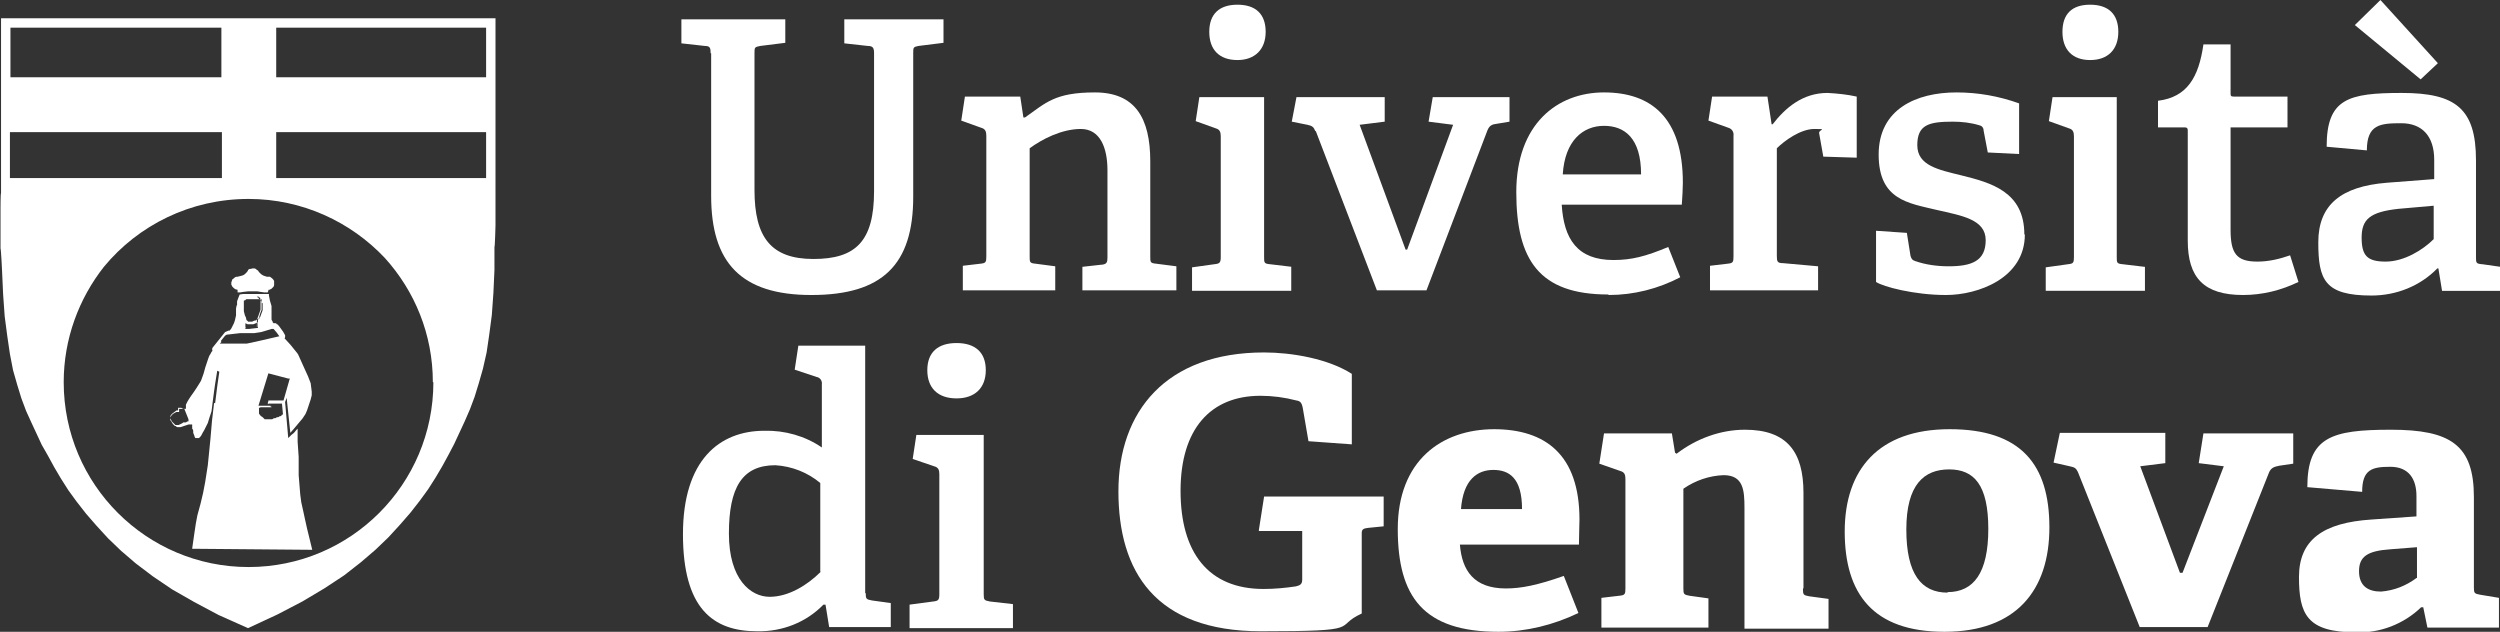
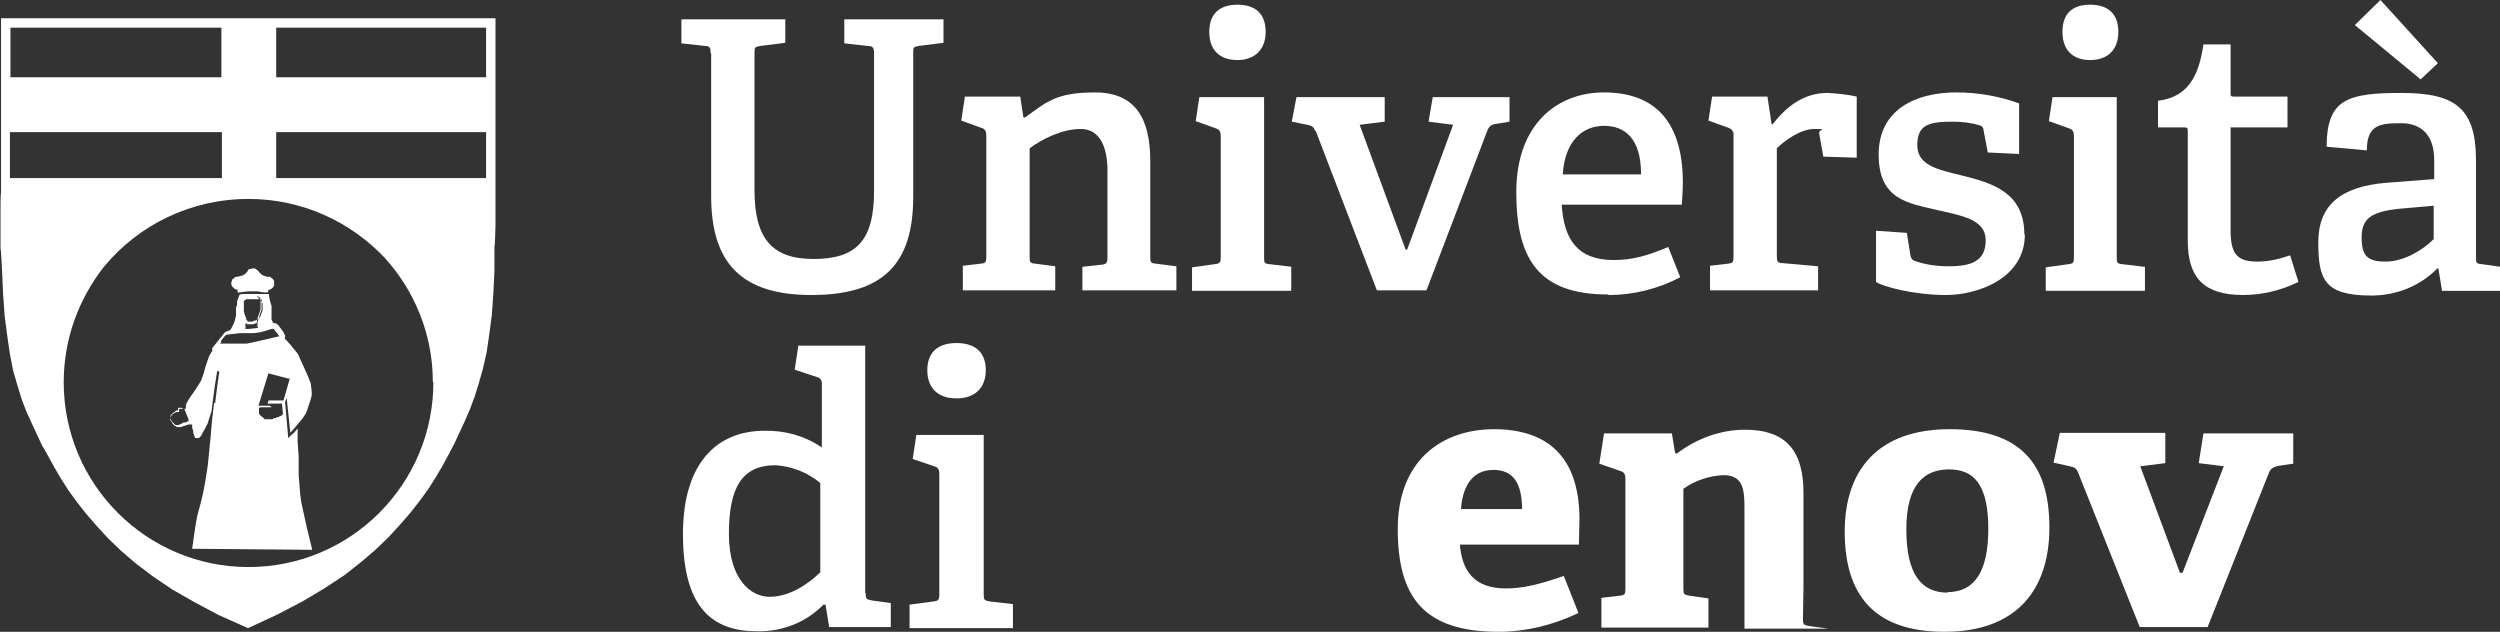
<svg xmlns="http://www.w3.org/2000/svg" id="Livello_1" version="1.1" viewBox="0 0 478.8 121">
  <rect x="0" y="0" width="478.8" height="121" fill="#333333" stroke="none" />
  <defs>
    <style>
      .st0 {
        fill: none;
      }

      .st1 {
        fill: #fff;
      }
    </style>
  </defs>
  <polygon class="st0" points="54.3 79.3 54.2 79.5 54 79.6 53.8 79.7 53.5 79.8 53.2 79.9 53 80 52.6 80.2 52.3 80.3 51.8 80.4 50.8 80.4 50.4 80 50.2 79.8 50 79.6 49.8 79.3 49.8 79.1 49.8 78.6 49.7 78.5 49.7 78.4 49.8 78.3 49.8 78.2 50 78.2 50.2 78.1 50.7 78.1 51 78 52.3 78 52.3 77.9 52.2 77.9 52.1 77.8 52 77.7 52 77.7 51.7 77.5 51.6 77.4 51.6 77.2 54.1 77.2 54.3 79.3" />
  <path class="st0" d="M286,90c-3,0-5.8,1.7-6.2,7.6h11.8c0-6-2.5-7.6-5.5-7.6Z" />
  <polygon class="st0" points="51.3 76.8 51.3 77.1 51.4 77.2 51.4 77.3 51.5 77.4 51.6 77.4 51.6 77.4 51.7 77.5 51.8 77.6 52 77.7 50.6 77.7 50.2 77.8 49.8 77.7 51.7 71.5 55.5 72.5 54.3 76.7 51.4 76.7 51.3 76.8" />
  <path class="st0" d="M139.6,102.2c0,8.8,2.8,12.1,7.8,12.1s7.2-2.1,9.8-4.8v-17c-2.4-2-5.5-3.3-8.6-3.4-6.4,0-8.9,5.4-8.9,13.1Z" />
  <polygon class="st0" points="36 80.9 35.6 80.9 35.1 81 34.2 81.4 33.9 81.4 33.6 81.3 33.3 81.1 33 80.8 32.8 80.6 32.6 80.1 32.6 80 32.9 79.5 33.1 79.4 33.3 79.2 33.7 79 34.2 78.9 34.1 78.7 34.1 78.4 34.3 78.3 35.1 78.5 35.3 79 35.7 80 35.8 80.5 36 80.9" />
  <polygon class="st0" points="53.5 64.3 49.6 65.2 47.3 65.7 46.3 65.7 43.5 65.6 42.9 65.6 42.1 65.7 42.3 65.3 43.2 64.3 43.5 64 46.1 63.8 47.6 63.8 48.7 63.7 50 63.5 50.7 63.3 52 62.9 52.4 62.9 53 63.6 53.5 64.3" />
  <path class="st0" d="M49.4,61.5h0v1.2l-1.7.2h-.8l.2-.2s0,0,0,0v-.8l.4.2h.5c0,0,.3,0,.3,0h.3c0,0,.3-.1.3-.1l.6-.3h0Z" />
  <path class="st0" d="M307.2,24.1c-4.1,0-7.6,2.7-7.9,9.3h15c0-7-3.2-9.3-7.1-9.3Z" />
  <path class="st0" d="M50.2,57.8v1.3c0,0-.5,1.4-.5,1.4v.4c-.2,0-.2,0-.2,0l-.3.2-.3.2h-.2c0,0-.4.2-.4.2h-.8c0-.1-.3-.3-.3-.3h0s0,0,0,0h0s-.1-.5-.1-.5l-.2-.4-.2-.8v-.5c0,0,0-.8,0-.8v-.4s0-.1,0-.1v-.2c0,0,.2-.1.2-.1h.1c0-.1.2-.2.2-.2h.3c0,0,.8,0,.8,0h1.3c0,0,.3,0,.3,0h.2c0,.1,0,.2,0,.2h0c0,0,0,.2,0,.2v.2c0,0,.2.2.2.2Z" />
  <polygon class="st0" points="50.6 58.2 50.6 58.6 50.5 59.3 50.1 60.7 49.9 61.2 49.8 61.7 49.8 62 49.8 62.3 49.8 62.5 49.8 62.7 49.7 62.7 49.7 61.8 49.8 61.4 50.4 59.4 50.5 58.7 50.5 57.9 50.4 57.6 50.2 57.3 50.1 57.2 50 57.1 49.9 57 49.7 56.9 49.3 56.8 46.8 56.8 46.5 56.9 46.4 57.1 46.2 57.2 46.1 57.5 46 57.8 46 58 45.9 58.2 46 58 46 57.7 46 57.5 46.2 57.3 46.2 57.2 46.3 57.1 46.4 57 46.5 56.9 46.5 56.9 46.7 56.8 46.8 56.8 46.9 56.7 47.1 56.7 47.4 56.7 47.6 56.7 47.9 56.7 48.2 56.7 48.4 56.7 48.6 56.7 48.9 56.7 49.2 56.7 49.4 56.7 49.6 56.7 49.8 56.7 49.9 56.8 50.1 56.9 50.2 57 50.3 57.2 50.5 57.5 50.5 57.8 50.6 58.2" />
  <path class="st0" d="M73.9,49.4c-6.6-6.9-15.8-11.3-26.1-11.3-11.1,0-21.1,5.1-27.7,13-4.8,6-7.7,13.7-7.7,22.1,0,19.5,15.9,35.4,35.4,35.4,19.5,0,35.4-15.8,35.4-35.4h0c0-9.2-3.5-17.5-9.2-23.8ZM44.4,53.8v-.2c.1,0,.4-.2.4-.2l.2-.2h.3c0-.1.2-.2.2-.2h.4s.4-.1.4-.1l.3-.2.3-.2.2-.2.2-.2.2-.3h0c0,0,.3-.2.3-.2h.2c0,0,.4-.2.4-.2h.3s.3.1.3.1l.2.2.2.2.2.2h0c0,0,.4.4.4.4l.3.2h.2c0,.1.2.2.2.2h.3c0,0,.4,0,.4,0h.2c0,0,.4.3.4.3l.2.2.2.3v.2c0,0,0,.2,0,.2v.4c0,0-.2.3-.2.3l-.2.2-.2.2h-.2c0,.1-.2.2-.2.2h-.2s0,0,0,0h0c0,0,0,.2,0,.2v.2s0,.1,0,.1h-.1s-.6,0-.6,0h-.7c0,0-.6-.1-.6-.1h-1.8s-.8,0-.8,0h-.7s-.3.1-.3.1h0s0,0,0,0h0c0,0,0-.2,0-.2v-.2s-.4-.1-.4-.1l-.3-.2-.3-.3-.2-.4v-.4s0-.3,0-.3ZM36.7,105.2l.2-1.4.2-1.4.3-2,.3-1.6.6-2.2.5-2.1.4-2.1.5-3.2.5-5,.3-3.5.4-3.4.4-3.2.4-2.8-.4-.2-.4,2.5-.2,1.4-.3,2.3-.2,1.6-.4,1.2-.3,1-.5,1-.2.4-.3.5-.2.4-.2.3-.2.2h0c0,0-.1.2-.1.2h-.1c0,0-.6,0-.6,0h-.1c0,0,0-.2,0-.2v-.2c-.1,0-.2-.1-.2-.1v-.5c-.1,0-.2-.4-.2-.4v-.4c0,0-.2-.5-.2-.5v-.3h-.7l-.6.2-.9.4h-.2s-.2,0-.2,0h-.3c0,0-.2-.2-.2-.2h-.2c0-.1-.4-.5-.4-.5l-.3-.5v-.2c0,0-.2-.4-.2-.4v-.4l.2-.3.2-.2.4-.3.4-.2h.3v-.5c0,0,.3-.1.3-.1h.8c0,0,.5.2.5.2v-.8c0,0,.3-.6.3-.6l.3-.5.4-.6.5-.7.6-.9.5-.8.3-.5.5-1.4.3-1.1.4-1.2.2-.6.2-.5.2-.3.2-.4.2-.2s0,0,0,0c-.1-.2-.1-.4,0-.6l2.4-3,.7-.3h.2s.3-.5.3-.5l.2-.4.3-.6.2-.6.2-.9v-.8c0,0,0-.5,0-.5v-.7s.2-.7.2-.7l.3-.8.2-.5h.7c0,0,.7-.1.7-.1h.7s.5,0,.5,0h1.1s1.1,0,1.1,0h.8c0,0,0,.4,0,.4l.2,1,.2,1v.5c0,0,.1.3.1.3v.5s0,.2,0,.2v.2s0,.2,0,.2v.2s0,.2,0,.2v.3s.1.3.1.3v.2c.1,0,.3.2.3.2h0s.4,0,.4,0h.2c0,0,.1.2.1.2l.3.3.8,1.1.4.7c0,.1,0,.3,0,.4,0,0,0,.1-.1.2l1.1,1.2,1.3,1.6.2.3.9,2,1,2.2.5,1.3.2,1.6v.7l-.2.8-.3.9-.4,1.2-.3.7-.6.9-.6.7-1,1.2-.7.8-.7-6.7-.3.8.6,6.9.6-.6.5-.4.5-.6.2-.2v5.4c0,0,.2,3.5.2,3.5l.3,3.7.2,1.5.4,1.8.3,1.4.4,1.8,1,4.1-23-.2Z" />
  <path class="st0" d="M452.3,45.5c0,3.5,1.6,4.6,4.6,4.6s7.1-2.2,9.2-4.3v-6.3l-6.8.6c-5.4.5-7,2-7,5.5Z" />
  <path class="st0" d="M373.3,90c-4.8,0-8.2,2.9-8.2,11.5s2.9,12.1,7.9,12.1,7.8-3.2,7.8-12.1-2.7-11.4-7.5-11.4Z" />
  <path class="st0" d="M451.8,109.4c0,2.9,1.8,3.9,4.2,3.9,2.5-.2,4.8-1.1,6.8-2.6v-5.9s-5.1.4-5.1.4c-4.4.3-6,1.4-6,4.2Z" />
  <path class="st1" d="M136.2,10.2v27.3c0,12.7,5.6,19,19.2,19s19.5-5.8,19.5-18.8V10.2c0-1.1,0-1.2,1-1.4l4.8-.6V3.7h-19v4.6l4.5.5c1,0,1.2.4,1.2,1.4v26.4c0,9.6-3.5,13-11.6,13s-11.3-4.1-11.3-13.2V10.2c0-1.1,0-1.2,1.1-1.4l4.8-.6V3.7h-19.9v4.6l4.5.5c1,0,1.1.4,1.1,1.4Z" />
  <path class="st1" d="M210.9,50.7l-3.6.4v4.5h18v-4.6l-3.9-.5c-1.1-.1-1.1-.3-1.1-1.4v-18.2c0-8.3-2.9-13.2-10.6-13.2s-9.4,2-13.4,4.8h-.3c0,0-.6-4-.6-4h-10.6l-.7,4.6,3.9,1.4c.7.2.9.7.9,1.5v23.1c0,1.1-.1,1.3-1.1,1.4l-3.4.4v4.7h17.7v-4.6l-3.8-.5c-1.1-.1-1.1-.3-1.1-1.4v-20.7c2.3-1.7,6.1-3.7,9.8-3.7s5.1,3.6,5.1,7.9v16.7c0,.9-.1,1.3-1.1,1.4Z" />
  <path class="st1" d="M237,11.5c3.3,0,5.4-2,5.4-5.4s-1.9-5.2-5.4-5.2-5.4,1.8-5.4,5.2,1.9,5.4,5.4,5.4Z" />
  <path class="st1" d="M247.4,51.1l-4.2-.5c-1.1-.1-1.1-.3-1.1-1.4v-30.6h-12.4l-.7,4.6,3.9,1.4c.7.2.9.7.9,1.5v23.1c0,1.1-.2,1.3-1.2,1.4l-4.3.6v4.5h19v-4.6Z" />
  <path class="st1" d="M252,25.1l11.7,30.5h9.5l11.7-30.7c.4-.9.9-1.1,1.8-1.2l2.4-.4v-4.7h-14.7l-.8,4.7,4.7.6-8.8,23.9h-.3l-8.8-23.9,4.8-.6v-4.7h-16.9l-.9,4.7,3,.6c.9.2,1.2.4,1.5,1.2Z" />
  <path class="st1" d="M308.1,56.5c4.8,0,9.5-1.2,13.7-3.4l-2.3-5.8c-4.3,1.8-7,2.5-10.5,2.5-6.9,0-9.5-4-9.9-10.6h23c.1-1.4.2-3.2.2-4.2,0-12.5-6.1-17.3-15.1-17.3s-16.8,6.1-16.8,19.1,4.4,19.6,17.6,19.6ZM307.2,24.1c3.9,0,7.1,2.3,7.1,9.3h-15c.4-6.5,3.9-9.3,7.9-9.3Z" />
  <path class="st1" d="M332,26v23.1c0,1.1-.1,1.3-1.1,1.4l-3.4.4v4.7h20.7v-4.6l-6.7-.6c-1.1,0-1.2-.3-1.2-1.4v-20.6c1.4-1.4,4.5-3.7,7.2-3.7s.8.1.9.8l.8,4.5,6.4.2v-11.7c-1.8-.4-3.7-.6-5.6-.7-4.8,0-8.1,2.9-10.5,6h-.2c0,0-.8-5.3-.8-5.3h-10.6l-.7,4.6,3.9,1.4c.6.2,1,.8.9,1.5Z" />
  <path class="st1" d="M387.7,44.9c0-8.2-6.4-9.9-12-11.3-4.5-1.1-8.5-1.9-8.5-5.8s2.2-4.5,6.8-4.5c1.7,0,3.5.2,5.1.7.5.1.8.5.8,1l.8,4.2,6,.3v-9.7c-3.9-1.4-7.9-2.1-12-2.1-7.7,0-14.9,3.2-14.9,11.9s5.7,9.3,11.1,10.6c4.8,1.1,9.4,1.8,9.4,5.8s-2.7,5-7.1,5c-2.2,0-4.4-.3-6.4-1-.6-.2-.7-.4-.9-1l-.7-4.4-5.9-.4v9.8c1.3.9,7.3,2.5,13.4,2.5s15.1-3.2,15.1-11.6Z" />
  <path class="st1" d="M400.3,11.5c3.4,0,5.4-2,5.4-5.4s-1.9-5.2-5.4-5.2-5.3,1.8-5.3,5.2,1.9,5.4,5.3,5.4Z" />
  <polygon class="st1" points="400.3 11.5 400.3 11.5 400.3 11.5 400.3 11.5" />
  <path class="st1" d="M410.7,51.1l-4.2-.5c-1.1-.1-1.1-.3-1.1-1.4v-30.6h-12.3l-.7,4.6,3.9,1.4c.7.2.9.7.9,1.5v23.1c0,1.1-.1,1.3-1.1,1.4l-4.3.6v4.5h19v-4.6Z" />
  <path class="st1" d="M432.3,50.1c-4,0-5.1-1.6-5.1-6.1v-19.6h10.9v-5.9h-10.3c-.6,0-.6-.2-.6-.7v-9.3h-5.2c-.9,6.3-3.1,10.1-8.7,10.8v5.1h5.1c.6,0,.6.3.6.7v21c0,7.1,3.1,10.4,10.6,10.4,3.7,0,7.3-.9,10.6-2.5l-1.6-5.1c-2,.7-4.1,1.2-6.2,1.2Z" />
  <polygon class="st1" points="466.9 12.1 455.9 0 451 4.8 463.6 15.2 466.9 12.1" />
  <path class="st1" d="M475.3,50.6c-1.1-.1-1.1-.3-1.1-1.4v-18.5c0-9.9-3.9-12.9-14.2-12.9s-14.4,1.1-14.4,10.3l7.7.7c0-5,2.6-5.2,6.6-5.2s6.3,2.5,6.3,7v3.7l-9.1.7c-8.7.7-13.1,4.2-13.1,11.4s1.2,10.2,10.2,10.2c4.7,0,9.3-1.8,12.6-5.2h.2c0,0,.7,4.3.7,4.3h11.2v-4.6l-3.5-.5ZM466.1,45.8c-2.1,2.1-5.7,4.3-9.2,4.3s-4.6-1.1-4.6-4.6,1.6-4.9,7-5.5l6.8-.6v6.3Z" />
  <path class="st1" d="M165.7,113.6v-47.4h-12.8l-.7,4.6,4.2,1.4c.7.1,1.1.8,1,1.4v12.1c-3.2-2.2-7.1-3.3-11-3.2-8.6,0-15.6,5.6-15.6,19.8s5.7,18.6,14.2,18.6c4.8.1,9.4-1.7,12.7-5.1h.4c0,0,.7,4.3.7,4.3h11.8v-4.6l-3.6-.5c-1.1-.2-1.2-.3-1.2-1.4ZM157.2,109.5c-2.6,2.6-6.2,4.8-9.8,4.8s-7.8-3.3-7.8-12.1,2.5-13.1,8.9-13.1c3.2.2,6.2,1.4,8.6,3.4v17Z" />
  <path class="st1" d="M177.6,70.9c0,3.4,2,5.4,5.6,5.4h0c3.5,0,5.6-2,5.6-5.4s-2-5.2-5.6-5.2-5.6,1.8-5.6,5.2Z" />
  <path class="st1" d="M188.4,113.7v-30.4h-12.9l-.7,4.6,4.1,1.4c.8.2,1,.7,1,1.5v23c0,1.1-.2,1.3-1.2,1.4l-4.5.6v4.5h19.8v-4.6l-4.4-.5c-1.1-.2-1.2-.3-1.2-1.4Z" />
-   <path class="st1" d="M241.1,101.7h8.3v9.3c0,.9-.4,1.1-1.2,1.3-2,.3-4.1.5-6.2.5-10.6,0-15.9-7-15.9-18.8s5.7-18.2,15.3-18.2c2.3,0,4.6.3,6.9.9.7.1,1,.4,1.2,1.4l1.1,6.4,8.3.6v-13.5c-4.5-2.9-11.5-4.1-16.8-4.1-18.8,0-27.9,11.3-27.9,26.6s7,26.8,27.3,26.8,13.6-.8,19.3-3.4v-15.4c0-.7.3-.9,1.2-1l3-.3v-5.7h-22.9l-1,6.4Z" />
  <path class="st1" d="M286.2,82.2c-10.2,0-18.5,6.1-18.5,19.1s4.9,19.7,19.3,19.7c5.3,0,10.5-1.3,15.3-3.6l-2.8-7.1c-5.1,1.8-8.2,2.4-11.1,2.4-6.1,0-8.4-3.4-8.8-8.4h22.8c0-1.4.1-3.9.1-4.8,0-12.4-6.5-17.3-16.4-17.3ZM279.8,97.6c.4-5.8,3.2-7.6,6.2-7.6s5.5,1.5,5.5,7.5h-11.8Z" />
-   <path class="st1" d="M345.4,112.6v-18.2c0-7.8-3.1-12.1-11.2-12.1-4.7,0-9.3,1.7-13.1,4.6l-.3-.2-.6-3.7h-13l-.9,5.8,4,1.4c.8.2,1,.7,1,1.5v21c0,1.1-.1,1.3-1.2,1.4l-3.4.4v5.7h20.5v-5.6l-3.6-.5c-1.1-.2-1.2-.3-1.2-1.4v-19.1c2.3-1.6,5-2.5,7.7-2.6,3.8,0,4,2.9,4,6.3v23.1h16.1v-5.7l-3.7-.5c-1.1-.2-1.2-.3-1.2-1.4Z" />
+   <path class="st1" d="M345.4,112.6v-18.2c0-7.8-3.1-12.1-11.2-12.1-4.7,0-9.3,1.7-13.1,4.6l-.3-.2-.6-3.7h-13l-.9,5.8,4,1.4c.8.2,1,.7,1,1.5v21c0,1.1-.1,1.3-1.2,1.4l-3.4.4v5.7h20.5v-5.6l-3.6-.5c-1.1-.2-1.2-.3-1.2-1.4v-19.1c2.3-1.6,5-2.5,7.7-2.6,3.8,0,4,2.9,4,6.3v23.1h16.1l-3.7-.5c-1.1-.2-1.2-.3-1.2-1.4Z" />
  <path class="st1" d="M373.4,82.2c-13.6,0-20.1,7.7-20.1,19.6s5.4,19.2,19.1,19.2,20.1-7.9,20.1-20-5.5-18.8-19.1-18.8ZM373,113.5c-5,0-7.9-3.5-7.9-12.1s3.4-11.5,8.2-11.5,7.5,3,7.5,11.4-2.8,12.1-7.8,12.1Z" />
  <path class="st1" d="M421.1,88.7l4.8.6-7.9,20.4h-.5l-7.6-20.4,4.8-.6v-5.8h-20.2l-1.2,5.7,3.1.7c.9.2,1.2.3,1.6,1.2l11.8,29.6h13s11.8-29.7,11.8-29.7c.4-.8.9-1,1.9-1.2l2.7-.4v-5.8h-17.2l-.9,5.7Z" />
-   <path class="st1" d="M473.8,112.5v-17.3c0-10-4.5-12.9-15.9-12.9s-16,1.4-16,11l10.5.9c0-4.3,1.9-4.8,5.4-4.8s5,2.3,5,5.6v3.9l-8.6.6c-9.3.6-13.9,3.9-13.9,11s1.5,10.6,10.9,10.6c4.6.2,9.2-1.6,12.5-4.8h.4c0,0,.8,3.9.8,3.9h13.7v-5.7l-3.6-.6c-1.1-.2-1.2-.3-1.2-1.4ZM462.8,110.7c-2,1.5-4.3,2.4-6.8,2.6-2.5,0-4.2-1.1-4.2-3.9s1.6-3.9,6-4.2l5.1-.4v5.9Z" />
  <polygon class="st0" points="93.1 5.3 93.1 14.8 52.9 14.8 52.9 5.3 93.1 5.3" />
  <polygon class="st0" points="42.4 5.3 42.4 14.8 2 14.8 2 5.3 42.4 5.3" />
  <polygon class="st0" points="42.4 25.3 42.4 34.1 1.9 34.1 1.9 25.3 42.4 25.3" />
  <rect class="st0" x="52.9" y="25.3" width="40.2" height="8.8" />
  <polygon class="st1" points="44.5 54.9 44.8 55.2 45.1 55.4 45.5 55.5 45.5 55.7 45.5 55.9 45.5 56 45.6 56 45.7 56 46 56 46.6 55.9 47.5 55.8 48.4 55.8 49.3 55.8 49.9 55.9 50.6 56 51.1 56 51.3 56 51.3 55.9 51.4 55.7 51.4 55.6 51.4 55.5 51.4 55.5 51.6 55.5 51.8 55.4 52 55.3 52.2 55.1 52.4 54.9 52.5 54.6 52.5 54.3 52.5 54 52.5 53.8 52.3 53.5 52.1 53.3 51.7 53 51.5 53 51.1 53 50.8 52.9 50.5 52.8 50.3 52.7 50 52.5 49.6 52.1 49.6 52.1 49.4 51.8 49.2 51.7 49 51.5 48.7 51.4 48.4 51.4 48 51.5 47.8 51.5 47.5 51.7 47.5 51.8 47.3 52.1 47.1 52.3 46.9 52.5 46.6 52.7 46.3 52.8 45.9 52.9 45.5 53 45.3 53 45 53.1 44.8 53.3 44.5 53.5 44.4 53.8 44.3 54.1 44.3 54.5 44.5 54.9" />
  <path class="st1" d="M.2,3.5v33.5c-.1,0-.1,2.9-.1,2.9v7.7c.1,0,.3,4.4.3,4.4l.2,4.4.3,4.2.5,3.8.5,3.4.6,3.1.8,2.8.8,2.6.9,2.4,1,2.2,2,4.3,1.2,2.1,1.2,2.2,1.3,2.2,1.4,2.2,1.6,2.2,1.8,2.3,2,2.3,2.2,2.4,2.5,2.4,2.8,2.4,3.3,2.5,3.7,2.5,4.2,2.4,4.7,2.5,5.6,2.5,5.6-2.6,4.8-2.5,4.2-2.5,3.8-2.5,3.2-2.5,2.8-2.4,2.5-2.4,2.2-2.4,2-2.3,1.8-2.3,1.6-2.2,1.4-2.2,1.3-2.2,1.2-2.2,1.1-2.1,2-4.3,1-2.3.9-2.4.8-2.6.8-2.8.7-3.1.5-3.4.5-3.8.3-4.2.2-4.4v-4.4c.1,0,.2-4.1.2-4.1V3.5H.2ZM2,5.3h40.4s0,9.5,0,9.5H2V5.3ZM1.9,34.1v-8.8h40.6v8.8H1.9ZM83,73.2c0,19.5-15.8,35.4-35.4,35.4-19.5,0-35.4-15.8-35.4-35.4,0-8.3,2.9-16,7.7-22.1,6.6-8,16.6-13,27.7-13,10.3,0,19.6,4.4,26.1,11.3,5.7,6.3,9.2,14.6,9.2,23.8h0ZM93.1,34.1h-40.2v-8.8h40.2v8.8ZM93.1,14.8h-40.2V5.3h40.2s0,9.5,0,9.5Z" />
  <path class="st1" d="M41,77.2l-.4,3.4-.3,3.5-.5,5-.5,3.2-.4,2.1-.5,2.1-.6,2.2-.3,1.6-.3,2-.2,1.4-.2,1.4,23,.2-1-4.1-.4-1.8-.3-1.4-.4-1.8-.2-1.5-.3-3.7v-3.5c0,0-.2-2.9-.2-2.9v-2.5l-.2.2-.5.6-.5.4-.6.6-.6-6.9.3-.8.7,6.7.7-.8,1-1.2.6-.7.6-.9.3-.7.4-1.2.3-.9.2-.8v-.7l-.2-1.6-.5-1.3-1-2.2-.9-2-.2-.3-1.3-1.6-1.1-1.2s0,0,.1-.2c0-.1,0-.3,0-.4l-.4-.7-.8-1.1-.3-.3h-.1c0-.1-.2-.2-.2-.2h-.4c0,0,0,0,0,0l-.2-.2v-.2c-.1,0-.2-.3-.2-.3v-.3s0-.2,0-.2v-.2s0-.2,0-.2v-.2s0-.2,0-.2v-.5s0-.3,0-.3v-.5c0,0-.3-1-.3-1l-.2-1v-.3c0,0-.8,0-.8,0h-1.1c0,0-1.1,0-1.1,0h-.5s-.7,0-.7,0h-.7c0,0-.7.1-.7.1l-.2.5-.3.8v.7c-.1,0-.2.7-.2.7v.5s0,.8,0,.8l-.2.9-.2.6-.3.6-.2.4-.3.4h-.2s-.7.3-.7.3l-2.4,3c-.1.2-.1.4,0,.6,0,0,0,0,0,0l-.2.2-.2.4-.2.3-.2.5-.2.6-.4,1.2-.3,1.1-.5,1.4-.3.5-.5.8-.6.9-.5.7-.4.6-.3.5-.3.6v.3c0,0,0,.5,0,.5h-.5c0,0-.4-.2-.4-.2h-.6c0,.1,0,.3,0,.3v.2h-.3c0,0-.4.3-.4.3l-.4.3-.2.2-.2.3v.8c.1,0,.2.2.2.2l.3.5.4.4h.2c0,.1.2.2.2.2h.3c0,0,.2,0,.2,0h.2s.9-.3.9-.3l.6-.2h.7v.8c.1,0,.2.4.2.4v.4c0,0,.2.5.2.5h0c0,.1.1.3.1.3h0c0,0,.1.2.1.2h.7c0,0,.1-.1.1-.1h0c0,0,.2-.2.2-.2l.2-.3.2-.4.3-.5.2-.4.5-1,.3-1,.4-1.2.2-1.6.3-2.3.2-1.4.4-2.5.4.2-.4,2.8-.4,3.2ZM35.6,80.9h-.5c0,.1-.9.5-.9.5h-.6c0,0-.3-.3-.3-.3l-.3-.3-.2-.3-.2-.4v-.2l.3-.4.2-.2.3-.2.4-.2h.5c0-.1,0-.3,0-.3v-.3h.2c0,0,.8,0,.8,0l.2.5.4,1,.2.5v.4c.1,0-.2,0-.2,0ZM55.5,72.5l-1.2,4.2h-2.9v.2c-.1,0-.1.3-.1.3h0c0,0,0,.2,0,.2h.1c0,.1,0,.1,0,.1v-.2h2.6l.2,2.1h-.2c0,.1-.2.3-.2.3h-.2c0,0-.3.2-.3.2h-.3c0,.1-.3.2-.3.2h-.3c0,.1-.3.2-.3.2h-.4c0,0-1,0-1,0l-.4-.4-.3-.2-.2-.2-.2-.3v-.2c0,0,0-.5,0-.5h0v-.2h0c0,0,0-.2,0-.2h.1c0,0,.2-.1.2-.1h.8c0,0,1.3,0,1.3,0h0c0,0,0-.1,0-.1h-.1c0,0-.2-.2-.2-.2h-1.8c0,0-.4,0-.4,0l1.9-6.2,3.8,1ZM46,58v-.3s0-.2,0-.2v-.2c.1,0,.2-.1.2-.1h0c0-.1,0-.2,0-.2h0c0,0,0-.1,0-.1h.1c0,0,.1-.1.1-.1h.1s.2,0,.2,0h.2s.2,0,.2,0h.4s.2,0,.2,0h.2s.2,0,.2,0h.3s.3,0,.3,0h.4s.2,0,.2,0h.2c0,0,.2.2.2.2h.1c0,.1.1.3.1.3v.3c.1,0,.2.3.2.3v.4s0,.5,0,.5v.6c-.1,0-.5,1.4-.5,1.4l-.2.5v.4c0,0-.1.3-.1.3v.5s0,.1,0,.1h-.1s0-.8,0-.8v-.5c0,0,.7-2,.7-2v-.6c0,0,0-.8,0-.8v-.3c0,0-.2-.3-.2-.3h-.1c0-.1-.1-.3-.1-.3h-.1c0,0-.2-.2-.2-.2h-.3c0,0-2.6,0-2.6,0h-.2c0,.1-.2.2-.2.2v.2c-.1,0-.3.3-.3.3v.2c0,0,0,.2,0,.2v.2c0,0,0-.2,0-.2ZM49.7,60.6v.4c-.2,0-.2,0-.2,0l-.3.2-.3.2h-.2c0,0-.4.2-.4.2h-.8c0-.1-.3-.3-.3-.3h0s0,0,0,0h0s-.1-.5-.1-.5l-.2-.4-.2-.8v-.5c0,0,0-.8,0-.8v-.4s0-.1,0-.1v-.2c0,0,.2-.1.2-.1h.1c0-.1.2-.2.2-.2h.3c0,0,.8,0,.8,0h1.3c0,0,.3,0,.3,0h.2c0,.1,0,.2,0,.2h0c0,0,0,.2,0,.2v.2c0,0,.2.2.2.2v1.3c0,0-.5,1.4-.5,1.4ZM47,62.7s0,0,0,0v-.8l.4.2h.5c0,0,.3,0,.3,0h.3c0,0,.3-.1.3-.1l.6-.3h0c0,0,0,0,0,0v1.1l-1.7.2h-.8l.2-.2ZM42.3,65.3l.8-1,.3-.2,2.6-.3h1.5s1.2,0,1.2,0l1.3-.2.7-.2,1.3-.4h.4l.6.7.5.7-3.9.9-2.3.5h-3.7c0,0-.6,0-.6,0h-.9c0,0,.3-.3.3-.3Z" />
-   <polygon class="st1" points="52 77.7 52 77.7 51.8 77.6 51.7 77.5 51.6 77.4 51.6 77.4 51.7 77.5 52 77.7" />
</svg>